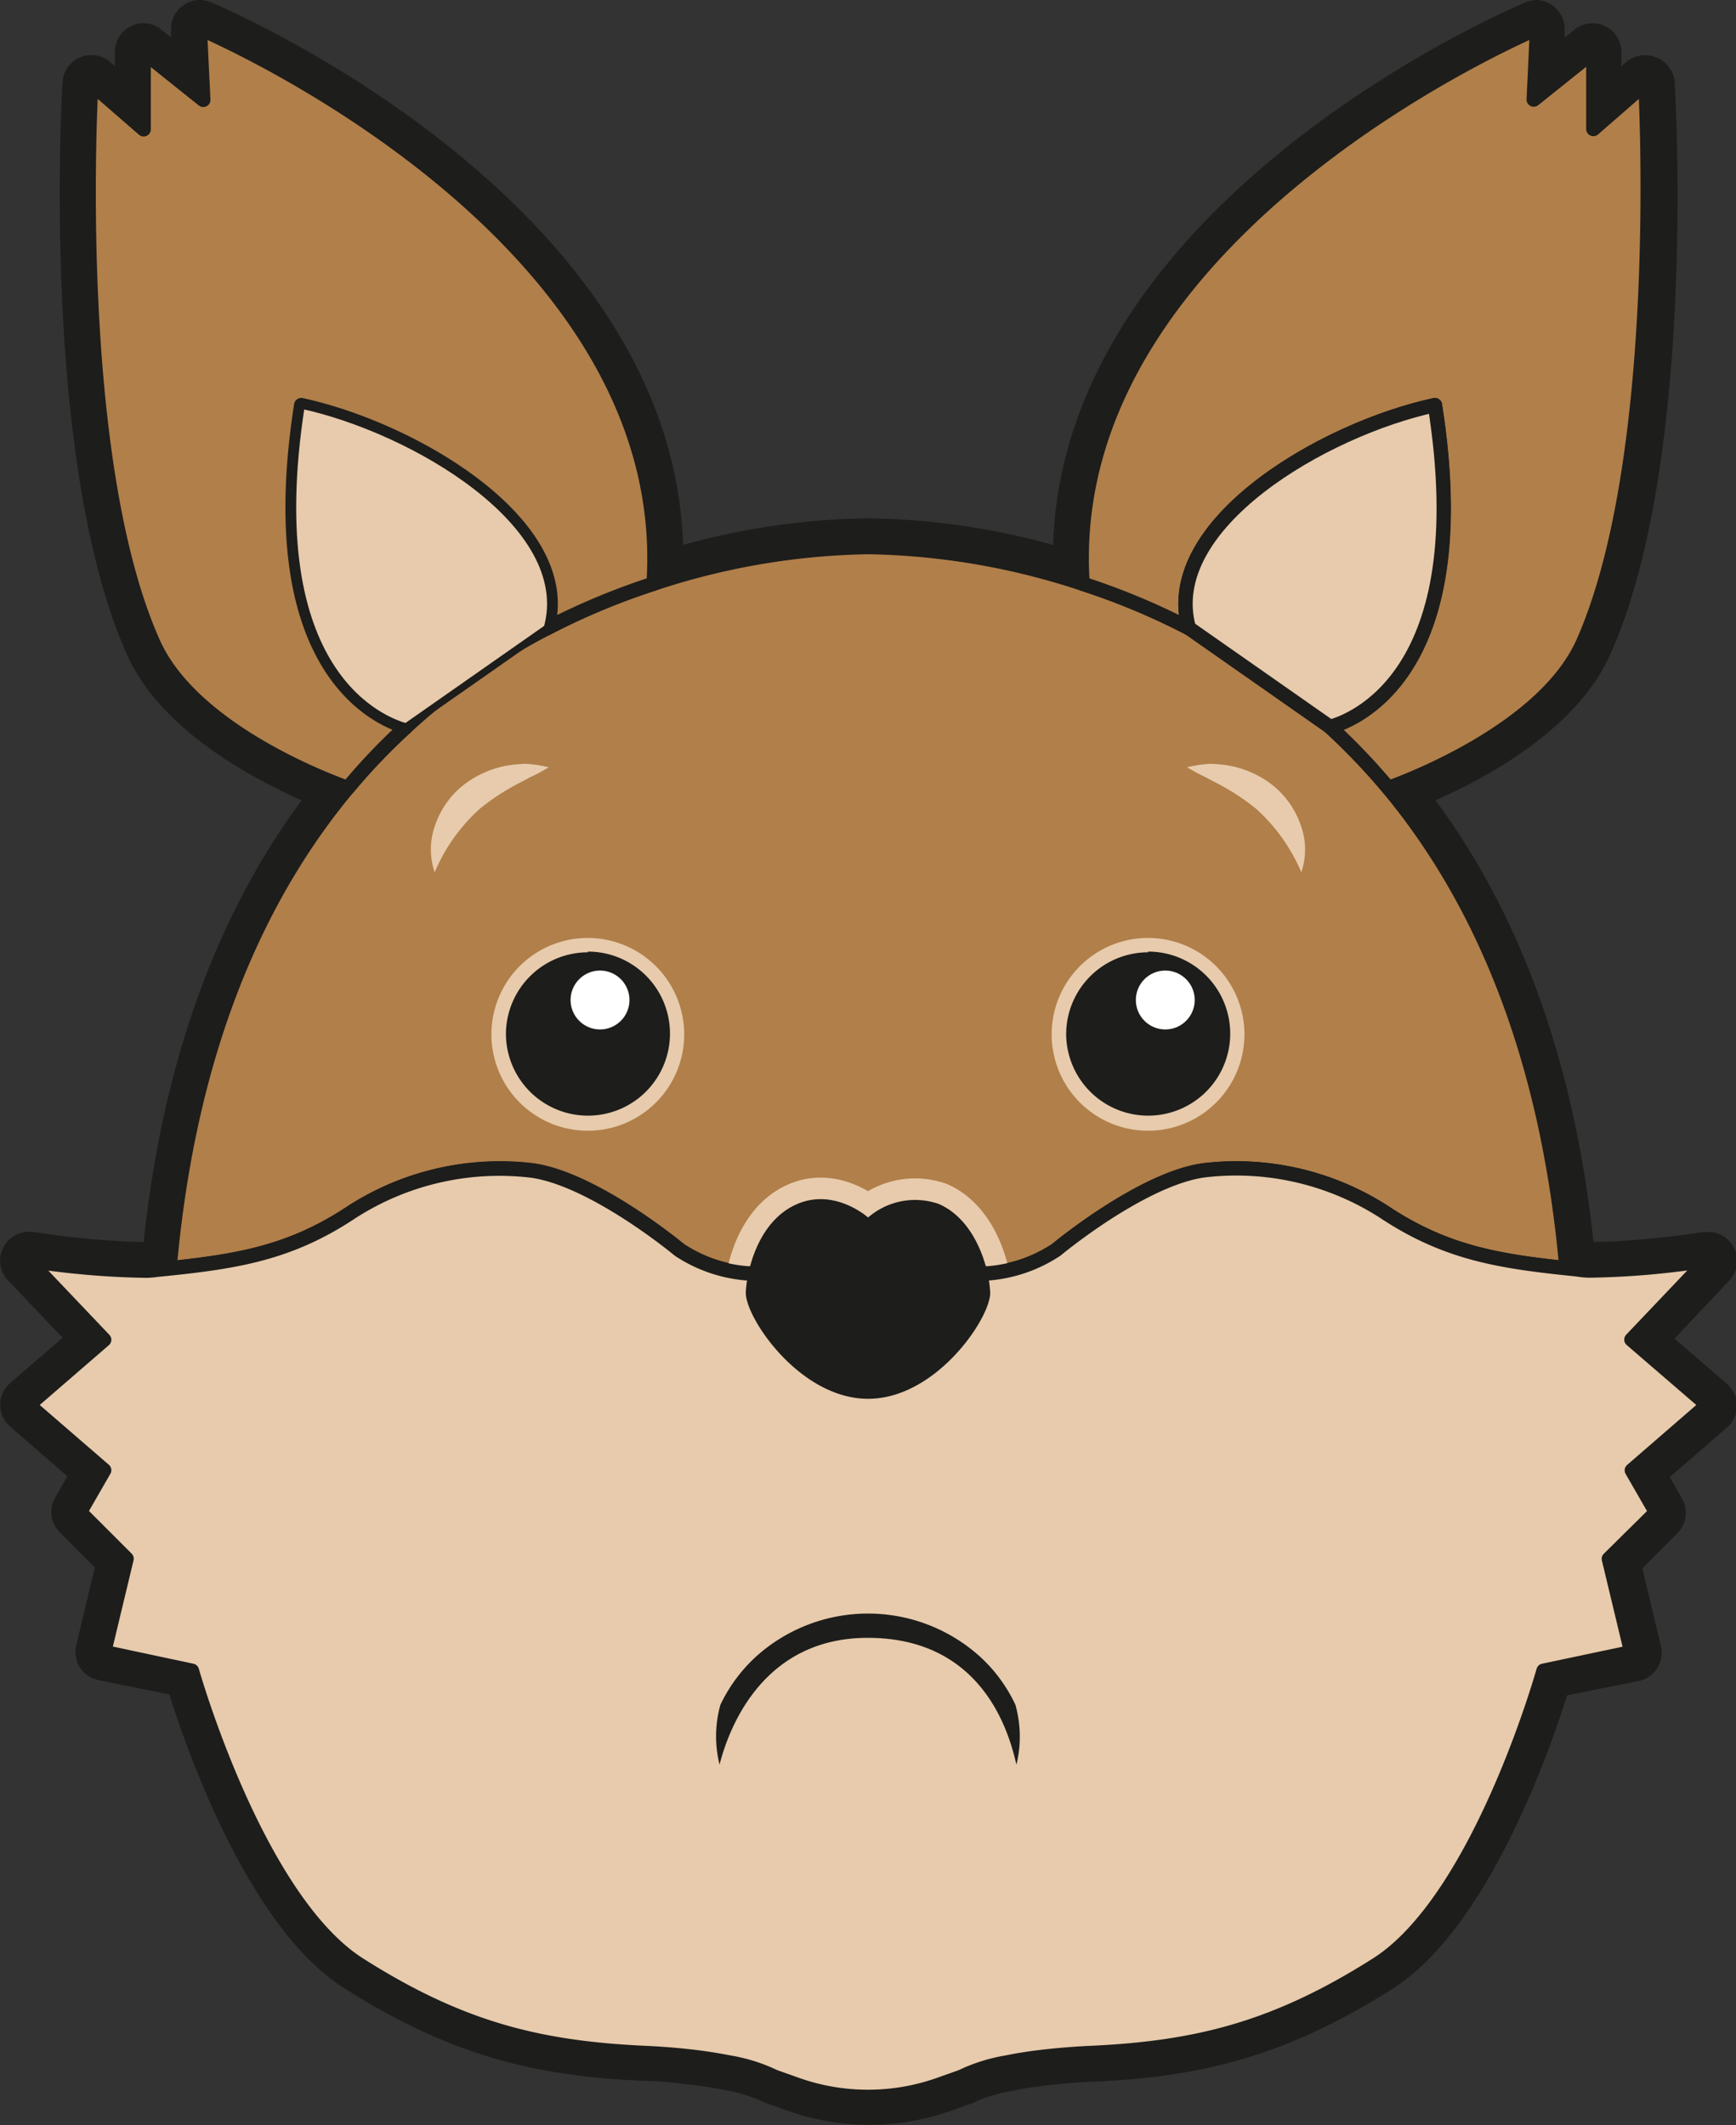
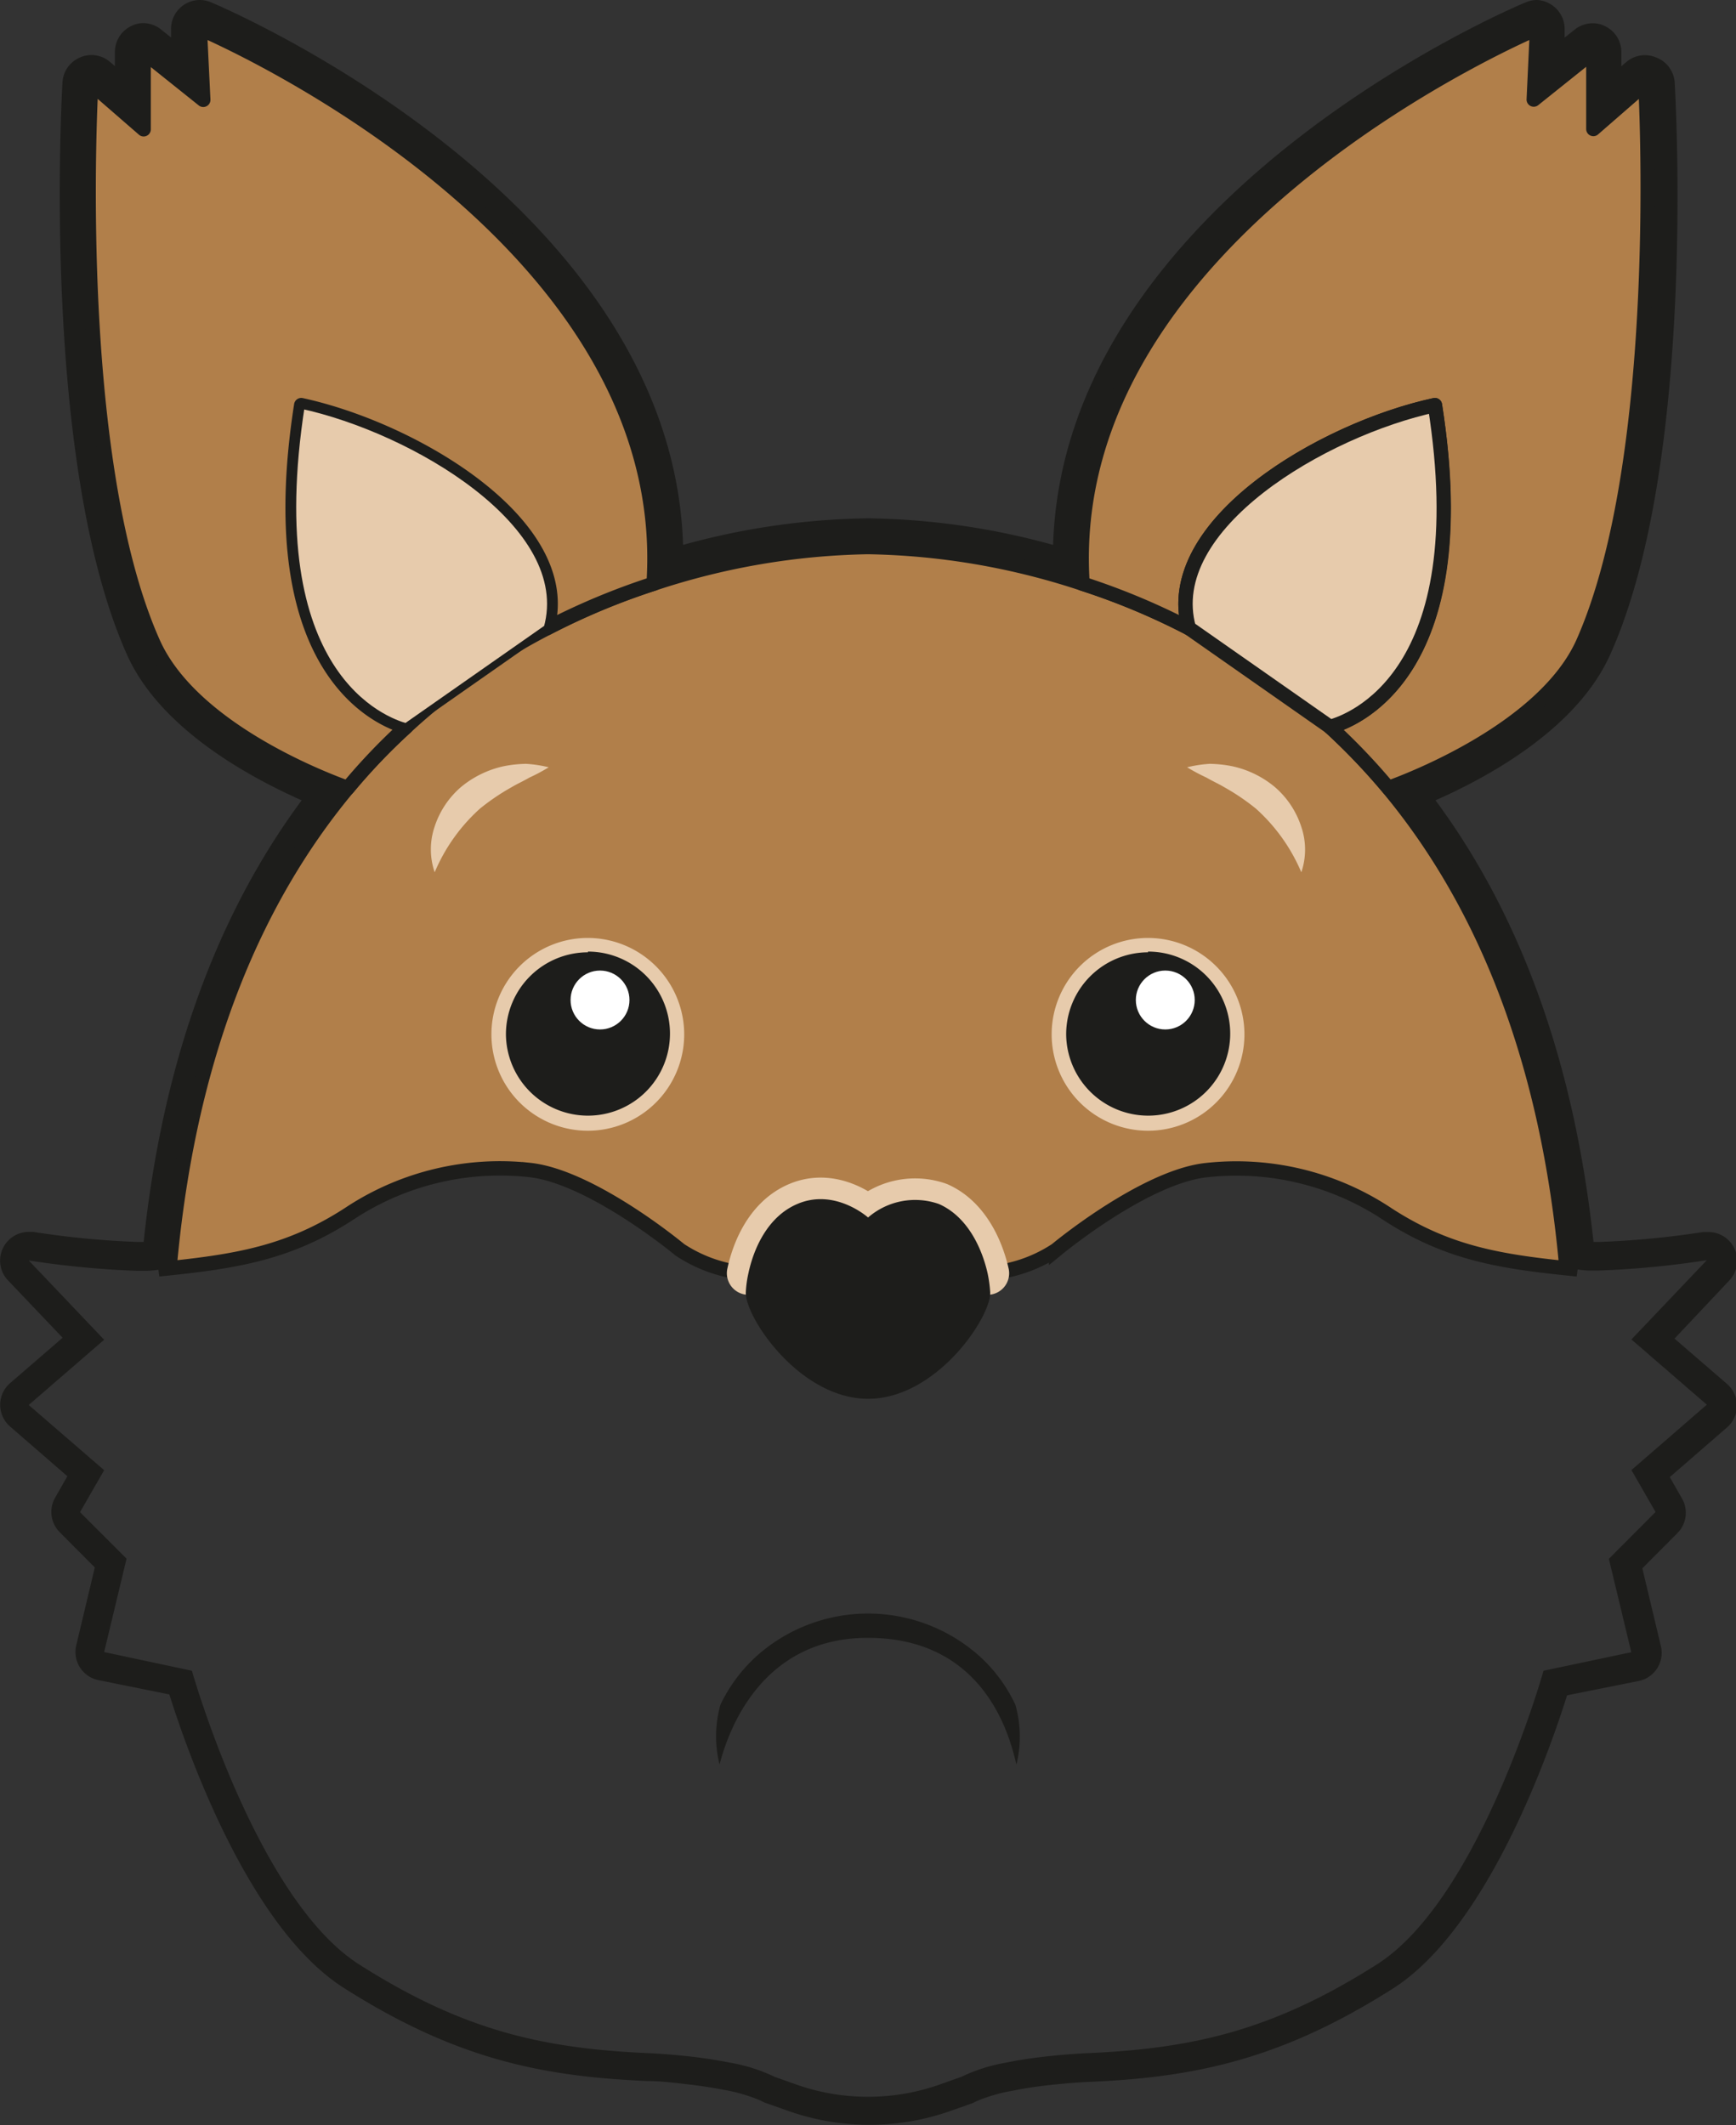
<svg xmlns="http://www.w3.org/2000/svg" viewBox="0 0 120.85 147.93">
  <rect x="0" y="0" width="120.85" height="147.93" fill="#333333" stroke="none" />
  <defs>
    <style>.cls-1{fill:#1d1d1b;}.cls-2,.cls-6{fill:#b17f4a;}.cls-2,.cls-6,.cls-7,.cls-8{stroke:#1d1d1b;}.cls-2{stroke-miterlimit:10;}.cls-3{fill:none;stroke:#e7cbac;stroke-width:3px;}.cls-3,.cls-6,.cls-7,.cls-8{stroke-linecap:round;stroke-linejoin:round;}.cls-4,.cls-7,.cls-8{fill:#e7cbac;}.cls-5{fill:#fff;}.cls-8{stroke-width:0.5px;}</style>
  </defs>
  <g id="Ebene_2" data-name="Ebene 2">
    <g id="Ebene_1-2" data-name="Ebene 1">
      <g id="sad">
        <path class="cls-1" d="M107,2l-.23,4.93,4.15-3.32,0,5.37,3.62-3.15S116,31.67,110.2,44.74c-2.69,6-12,9.55-13.55,10.11,0,0,0,0,.06.08,6.09,7.34,10.87,17.83,12.29,32.81-.11.32.22.52.81.62h0a5.38,5.38,0,0,0,.76.08h.72a63,63,0,0,0,7.53-.72l-5.25,5.52,5.25,4.54-5.25,4.55,1.68,2.92L112,108.51l1.56,6.5-6.11,1.29S103,132.21,95.84,136.75s-12.69,5.85-20.16,6.17c-1,.05-1.94.13-2.76.22-1.12.12-2.06.27-2.83.43a11.77,11.77,0,0,0-3.17,1l-1.61.57a15,15,0,0,1-9.77,0l-1.61-.57a11.77,11.77,0,0,0-3.17-1c-.77-.15-1.71-.31-2.83-.43-.82-.09-1.74-.17-2.76-.22-7.47-.32-13-1.62-20.16-6.17S13.36,116.3,13.36,116.3L7.25,115l1.56-6.5-3.24-3.24,1.68-2.92L2,97.8l5.25-4.54L2,87.74a63.25,63.25,0,0,0,7.54.72h.71a7.4,7.4,0,0,0,.75-.07h0c.59-.1.92-.3.81-.62,1.42-15,6.2-25.47,12.29-32.81l.07-.08c-1.56-.56-10.86-4.07-13.55-10.11C4.83,31.67,6.35,5.83,6.35,5.83L10,9l0-5.37,4.15,3.32L13.91,2S47.15,16,45.5,40.63a49.9,49.9,0,0,1,14.93-2.55,49.9,49.9,0,0,1,14.93,2.55C73.71,16,107,2,107,2M21.2,28.25C29,30,40.07,36.6,38.1,43.72h0C40.07,36.6,29,30,21.2,28.25L21,28.2l.23.05M28.27,50.6h0m90.58,37.14h0M107,0a2,2,0,0,0-.78.16C104.81.73,74.07,14,73.31,37.93a50.56,50.56,0,0,0-12.88-1.85,50.56,50.56,0,0,0-12.88,1.85C46.79,14,16.05.73,14.69.16A2,2,0,0,0,13.91,0a2,2,0,0,0-1.14.36,2,2,0,0,0-.86,1.73l0,.52-.7-.56A2,2,0,0,0,10,1.61a1.87,1.87,0,0,0-.86.2A2,2,0,0,0,8,3.6v1l-.33-.28a2,2,0,0,0-1.31-.49A2,2,0,0,0,5.57,4,2,2,0,0,0,4.35,5.71C4.29,6.79,2.87,32.19,8.83,45.55,11.1,50.65,17.16,54,21,55.71c-6,8.1-9.7,18.42-11,30.74H9.54a60.41,60.41,0,0,1-7.23-.7l-.31,0A2,2,0,0,0,.55,89.12l3.81,4L.69,96.29a2,2,0,0,0,0,3l4,3.47-.85,1.49a2,2,0,0,0,.32,2.41l2.44,2.45-1.29,5.41a2,2,0,0,0,.25,1.54,2,2,0,0,0,1.28.89l4.95,1c1.22,3.9,5.53,16.24,12.15,20.43,7.85,5,13.91,6.17,21.14,6.48.87,0,1.73.11,2.63.21s1.74.22,2.67.4a11.65,11.65,0,0,1,2.59.76,1.92,1.92,0,0,0,.29.14l1.61.57A17,17,0,0,0,66,147l1.62-.57a1.87,1.87,0,0,0,.32-.15h0a11.4,11.4,0,0,1,2.58-.75c.78-.16,1.67-.3,2.64-.4s1.77-.17,2.65-.21c7.23-.31,13.29-1.5,21.13-6.48,6.62-4.19,10.93-16.53,12.15-20.43l5-1a2,2,0,0,0,1.28-.89,2,2,0,0,0,.25-1.54l-1.29-5.41,2.44-2.45a2,2,0,0,0,.32-2.41l-.85-1.49,4-3.47a2,2,0,0,0,0-3l-3.67-3.17,3.77-4a2,2,0,0,0,.59-1.42,2,2,0,0,0-2-2h-.13l-.24,0a60.93,60.93,0,0,1-7.19.69h-.44c-1.32-12.32-5-22.64-11-30.74,3.83-1.69,9.89-5.05,12.17-10.16,6-13.36,4.54-38.76,4.48-39.84A2,2,0,0,0,115.29,4a2,2,0,0,0-.78-.16,2,2,0,0,0-1.31.49l-.33.28v-1a2,2,0,0,0-1.14-1.79,1.87,1.87,0,0,0-.86-.2,2,2,0,0,0-1.25.44l-.7.56,0-.52a2,2,0,0,0-.86-1.73A2,2,0,0,0,107,0Zm0,4h0Z" />
        <g id="oben">
          <path class="cls-2" d="M109.81,88.36c-5.38-.53-9.1-1.1-13.46-4A19,19,0,0,0,84,81.45c-3.67.38-8.76,4.15-10.48,5.56a10,10,0,0,1-4.77,1.62H52.1A10,10,0,0,1,47.33,87c-1.72-1.41-6.81-5.18-10.48-5.56a19,19,0,0,0-12.34,2.92c-4.36,2.89-8.09,3.46-13.47,4,.59-.1.92-.3.81-.62,1.42-15,6.2-25.47,12.29-32.81l.07-.08a42.28,42.28,0,0,1,4.06-4.25,44.56,44.56,0,0,1,9.83-6.88,48.28,48.28,0,0,1,7.4-3.09,49.9,49.9,0,0,1,14.93-2.55,49.9,49.9,0,0,1,14.93,2.55,48.28,48.28,0,0,1,7.4,3.09A45.33,45.33,0,0,1,96.65,54.85s0,0,.06.08c6.09,7.34,10.87,17.83,12.29,32.81C108.89,88.06,109.22,88.26,109.81,88.36Z" />
          <path class="cls-3" d="M52.1,88.63c.37-1.73,1.34-3.94,3.4-4.82,2.63-1.13,4.93.94,4.93.94a5,5,0,0,1,4.93-.94c2,.88,3,3.09,3.39,4.82" />
          <g id="augenbrauen">
            <path class="cls-4" d="M30.26,60.72a4.91,4.91,0,0,1,0-3.19,6.15,6.15,0,0,1,1.85-2.76,7,7,0,0,1,2.94-1.43,8.58,8.58,0,0,1,1.58-.17,9,9,0,0,1,1.57.24,12.76,12.76,0,0,1-1.35.72c-.43.25-.86.44-1.26.68a15.4,15.4,0,0,0-2.18,1.48A12.47,12.47,0,0,0,30.26,60.72Z" />
            <path class="cls-4" d="M90.59,60.72a12.47,12.47,0,0,0-3.16-4.43,15.4,15.4,0,0,0-2.18-1.48c-.4-.24-.83-.43-1.26-.68a13.81,13.81,0,0,1-1.35-.72,9,9,0,0,1,1.57-.24,8.58,8.58,0,0,1,1.58.17,6.9,6.9,0,0,1,2.94,1.43,6.15,6.15,0,0,1,1.85,2.76A4.91,4.91,0,0,1,90.59,60.72Z" />
          </g>
          <g id="AugeL">
            <path class="cls-1" d="M40.93,78.15a6.21,6.21,0,1,1,6.2-6.2A6.21,6.21,0,0,1,40.93,78.15Z" />
            <path class="cls-4" d="M40.93,66.24A5.71,5.71,0,1,1,35.22,72a5.71,5.71,0,0,1,5.71-5.71m0-1A6.71,6.71,0,1,0,47.63,72a6.72,6.72,0,0,0-6.7-6.71Z" />
            <circle class="cls-5" cx="41.77" cy="69.61" r="2.05" />
          </g>
          <g id="AugeR">
            <circle class="cls-1" cx="79.92" cy="71.95" r="5.7" />
            <path class="cls-1" d="M79.92,78.15A6.21,6.21,0,1,1,86.13,72,6.21,6.21,0,0,1,79.92,78.15Z" />
            <path class="cls-4" d="M79.92,66.24A5.71,5.71,0,1,1,74.22,72a5.71,5.71,0,0,1,5.7-5.71m0-1A6.71,6.71,0,1,0,86.63,72a6.72,6.72,0,0,0-6.71-6.71Z" />
            <circle class="cls-5" cx="81.12" cy="69.61" r="2.05" />
          </g>
        </g>
        <g id="Ohren">
          <g id="Aussenohren">
            <path class="cls-6" d="M45.5,40.63a48.28,48.28,0,0,0-7.4,3.09c2-7.19-9.34-13.84-17.13-15.52-2.95,18.89,5.85,22,7.3,22.4a42.28,42.28,0,0,0-4.06,4.25c-1.56-.56-10.86-4.07-13.55-10.11C4.83,31.67,6.35,5.83,6.35,5.83L10,9l0-5.37,4.15,3.32L13.91,2S47.15,16,45.5,40.63Z" />
            <path class="cls-6" d="M110.2,44.74c-2.69,6-12,9.55-13.55,10.11a44.58,44.58,0,0,0-4.06-4.25c1.45-.38,10.25-3.51,7.3-22.4-7.79,1.68-19.12,8.33-17.13,15.52a48.28,48.28,0,0,0-7.4-3.09C73.71,16,107,2,107,2l-.23,4.93,4.15-3.32,0,5.37,3.62-3.15S116,31.67,110.2,44.74Z" />
          </g>
          <g id="Innenohren">
            <path class="cls-7" d="M82.76,43.72c-2-7.19,9.34-13.84,17.13-15.52,3,18.89-5.85,22-7.3,22.4Z" />
            <path class="cls-8" d="M38.1,43.72c2-7.19-9.34-13.84-17.13-15.52-2.95,18.89,5.85,22,7.3,22.4Z" />
          </g>
        </g>
        <g id="mundpartie">
-           <path id="bart" class="cls-7" d="M118.85,97.8l-5.25,4.55,1.68,2.92L112,108.51l1.56,6.5-6.11,1.29S103,132.21,95.84,136.75s-12.69,5.85-20.16,6.17c-1,.05-1.94.13-2.76.22-1.12.12-2.06.27-2.83.43a11.77,11.77,0,0,0-3.17,1l-1.61.57a14.88,14.88,0,0,1-9.77,0l-1.61-.57a11.77,11.77,0,0,0-3.17-1c-.77-.15-1.71-.31-2.83-.43-.82-.09-1.74-.17-2.76-.22-7.47-.32-13-1.62-20.16-6.17S13.36,116.3,13.36,116.3L7.25,115l1.56-6.5-3.24-3.24,1.68-2.92L2,97.8l5.25-4.54L2,87.74a57.54,57.54,0,0,0,8.1.71h.15a7.4,7.4,0,0,0,.75-.07h0c5.38-.53,9.11-1.1,13.47-4a19,19,0,0,1,12.34-2.92c3.67.38,8.76,4.15,10.48,5.56a10,10,0,0,0,4.77,1.62H68.76A10,10,0,0,0,73.53,87c1.72-1.41,6.81-5.18,10.48-5.56a19,19,0,0,1,12.34,2.92c4.36,2.89,8.08,3.46,13.46,4h0a5.38,5.38,0,0,0,.76.08h.16a57.34,57.34,0,0,0,8.09-.71l-5.25,5.52Z" />
          <path id="mund" class="cls-1" d="M50.09,122.83a8.16,8.16,0,0,1,.06-4.16,10.91,10.91,0,0,1,2.53-3.4,11.64,11.64,0,0,1,15.49,0,10.62,10.62,0,0,1,2.52,3.41,8.24,8.24,0,0,1,.07,4.15c-.34-1.3-1.83-8.82-10.34-8.82C52.42,114,50.44,121.53,50.09,122.83Z" />
        </g>
        <path id="Nase" class="cls-1" d="M68.93,89.93c.1,1.7-3.71,7.44-8.5,7.44s-8.61-5.74-8.51-7.44a7.87,7.87,0,0,1,.18-1.3c.37-1.73,1.34-3.94,3.4-4.82,2.63-1.13,4.93.94,4.93.94a5,5,0,0,1,4.93-.94c2,.88,3,3.09,3.39,4.82A9.11,9.11,0,0,1,68.93,89.93Z" />
      </g>
    </g>
  </g>
</svg>